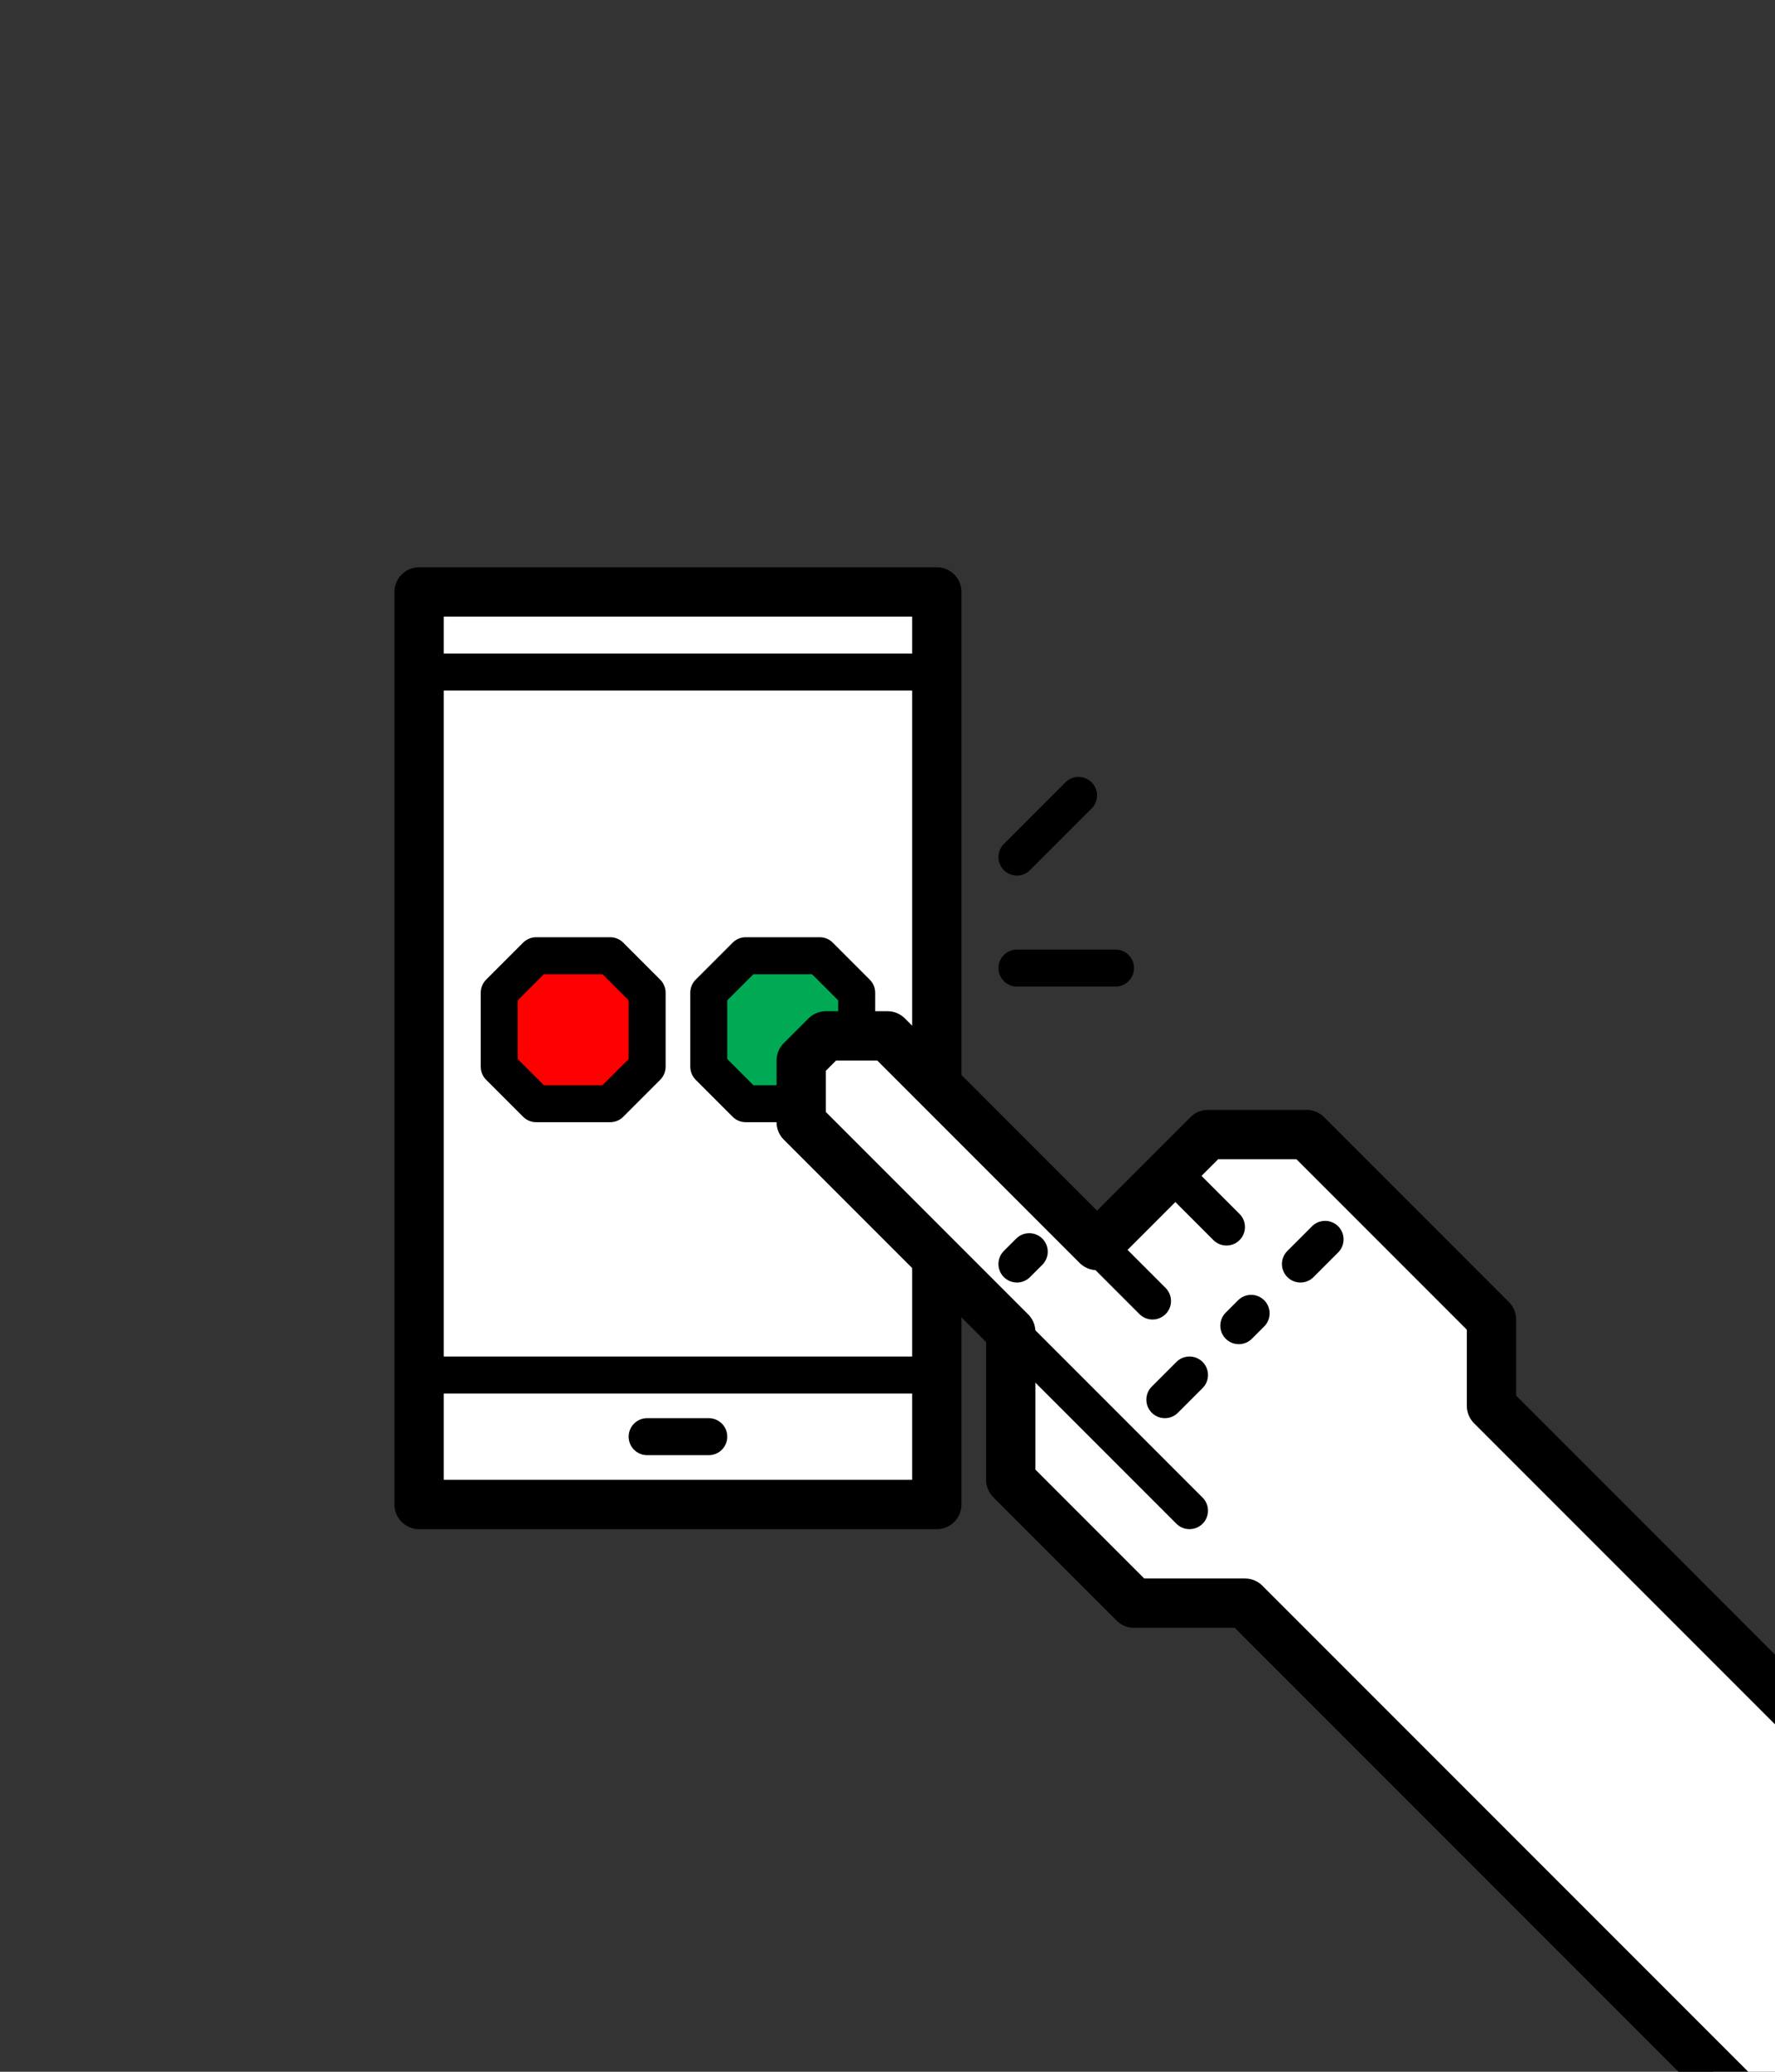
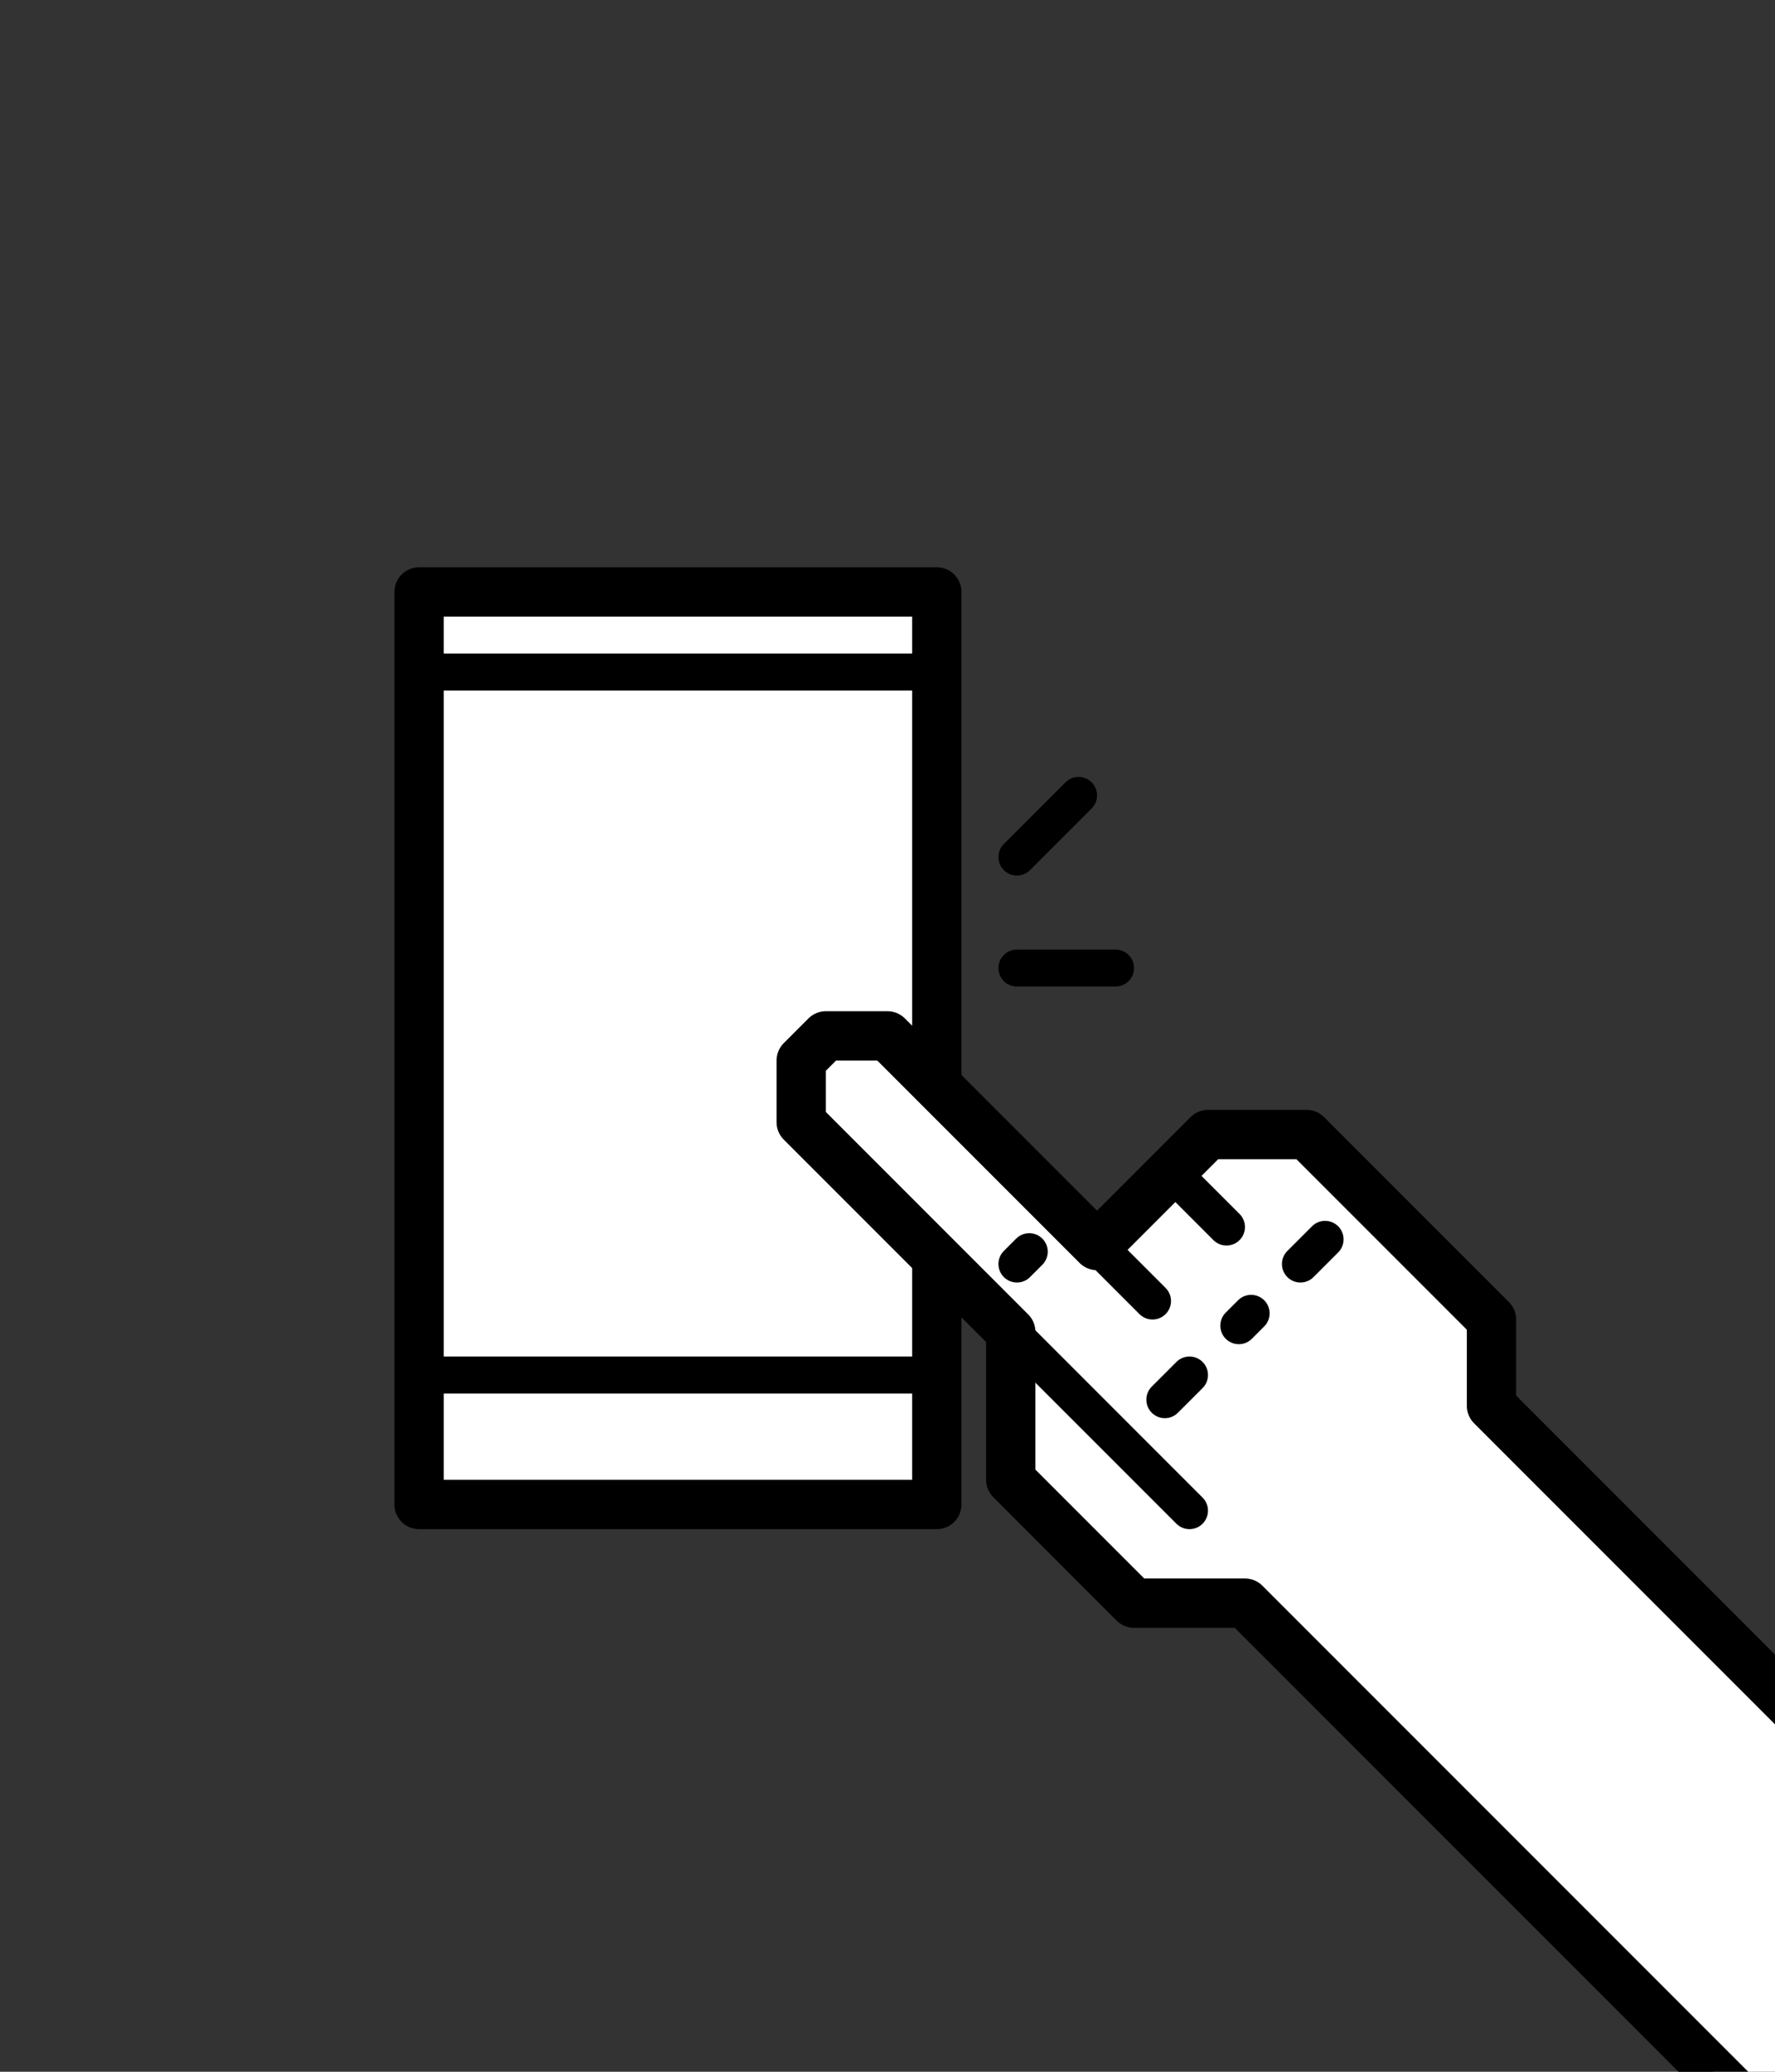
<svg xmlns="http://www.w3.org/2000/svg" version="1.2" baseProfile="tiny" id="Design" x="0px" y="0px" viewBox="0 0 144 168" xml:space="preserve">
  <rect x="0" y="0" width="144" height="168" fill="#333333" stroke="none" />
  <rect x="34" y="48" fill="#FFFFFF" stroke="#000000" stroke-width="4" stroke-linecap="round" stroke-linejoin="round" stroke-miterlimit="10" width="42" height="74" />
  <line fill="none" stroke="#000000" stroke-width="3" stroke-linecap="round" stroke-linejoin="round" stroke-miterlimit="10" x1="34.5" y1="111.5" x2="75.5" y2="111.5" />
  <line fill="none" stroke="#000000" stroke-width="3" stroke-linecap="round" stroke-linejoin="round" stroke-miterlimit="10" x1="75.5" y1="54.5" x2="34.5" y2="54.5" />
-   <line fill="none" stroke="#000000" stroke-width="3" stroke-linecap="round" stroke-linejoin="round" stroke-miterlimit="10" x1="57.5" y1="116.5" x2="52.5" y2="116.5" />
-   <polygon fill="#00AA55" stroke="#000000" stroke-width="3" stroke-linecap="round" stroke-linejoin="round" stroke-miterlimit="10" points="  66.5,89.5 60.5,89.5 57.5,86.5 57.5,80.5 60.5,77.5 66.5,77.5 69.5,80.5 69.5,86.5 " />
-   <polygon fill="#FF0000" stroke="#000000" stroke-width="3" stroke-linecap="round" stroke-linejoin="round" stroke-miterlimit="10" points="  49.5,89.5 43.5,89.5 40.5,86.5 40.5,80.5 43.5,77.5 49.5,77.5 52.5,80.5 52.5,86.5 " />
  <line fill="none" stroke="#000000" stroke-width="3" stroke-linecap="round" stroke-linejoin="round" stroke-miterlimit="10" x1="82.5" y1="69.5" x2="87.5" y2="64.5" />
  <line fill="none" stroke="#000000" stroke-width="3" stroke-linecap="round" stroke-linejoin="round" stroke-miterlimit="10" x1="82.5" y1="78.5" x2="90.5" y2="78.5" />
  <g>
    <g>
      <path fill="#FFFFFF" stroke="#000000" stroke-width="4" stroke-linecap="round" stroke-linejoin="round" stroke-miterlimit="10" d="    M94,116" />
      <polyline fill="#FFFFFF" stroke="#000000" stroke-width="4" stroke-linecap="round" stroke-linejoin="round" stroke-miterlimit="10" points="    155,184 101,130 92,130 82,120 82,108 65,91 65,86 67,84 72,84 89,101 98,92 106,92 121,107 121,114 155,148   " />
      <line fill="none" stroke="#000000" stroke-width="3" stroke-linecap="round" stroke-linejoin="round" stroke-miterlimit="10" x1="95.5" y1="95.5" x2="99.5" y2="99.5" />
      <line fill="none" stroke="#000000" stroke-width="3" stroke-linecap="round" stroke-linejoin="round" stroke-miterlimit="10" x1="89.5" y1="101.5" x2="93.5" y2="105.5" />
      <line fill="none" stroke="#000000" stroke-width="3" stroke-linecap="round" stroke-linejoin="round" stroke-miterlimit="10" x1="82.5" y1="108.5" x2="96.5" y2="122.5" />
      <line fill="none" stroke="#000000" stroke-width="3" stroke-linecap="round" stroke-linejoin="round" stroke-miterlimit="10" x1="83.5" y1="101.5" x2="82.5" y2="102.5" />
      <line fill="none" stroke="#000000" stroke-width="3" stroke-linecap="round" stroke-linejoin="round" stroke-miterlimit="10" x1="94.5" y1="113.5" x2="96.5" y2="111.5" />
      <line fill="none" stroke="#000000" stroke-width="3" stroke-linecap="round" stroke-linejoin="round" stroke-miterlimit="10" x1="100.5" y1="107.5" x2="101.5" y2="106.5" />
      <line fill="none" stroke="#000000" stroke-width="3" stroke-linecap="round" stroke-linejoin="round" stroke-miterlimit="10" x1="105.5" y1="102.5" x2="107.5" y2="100.5" />
    </g>
  </g>
</svg>